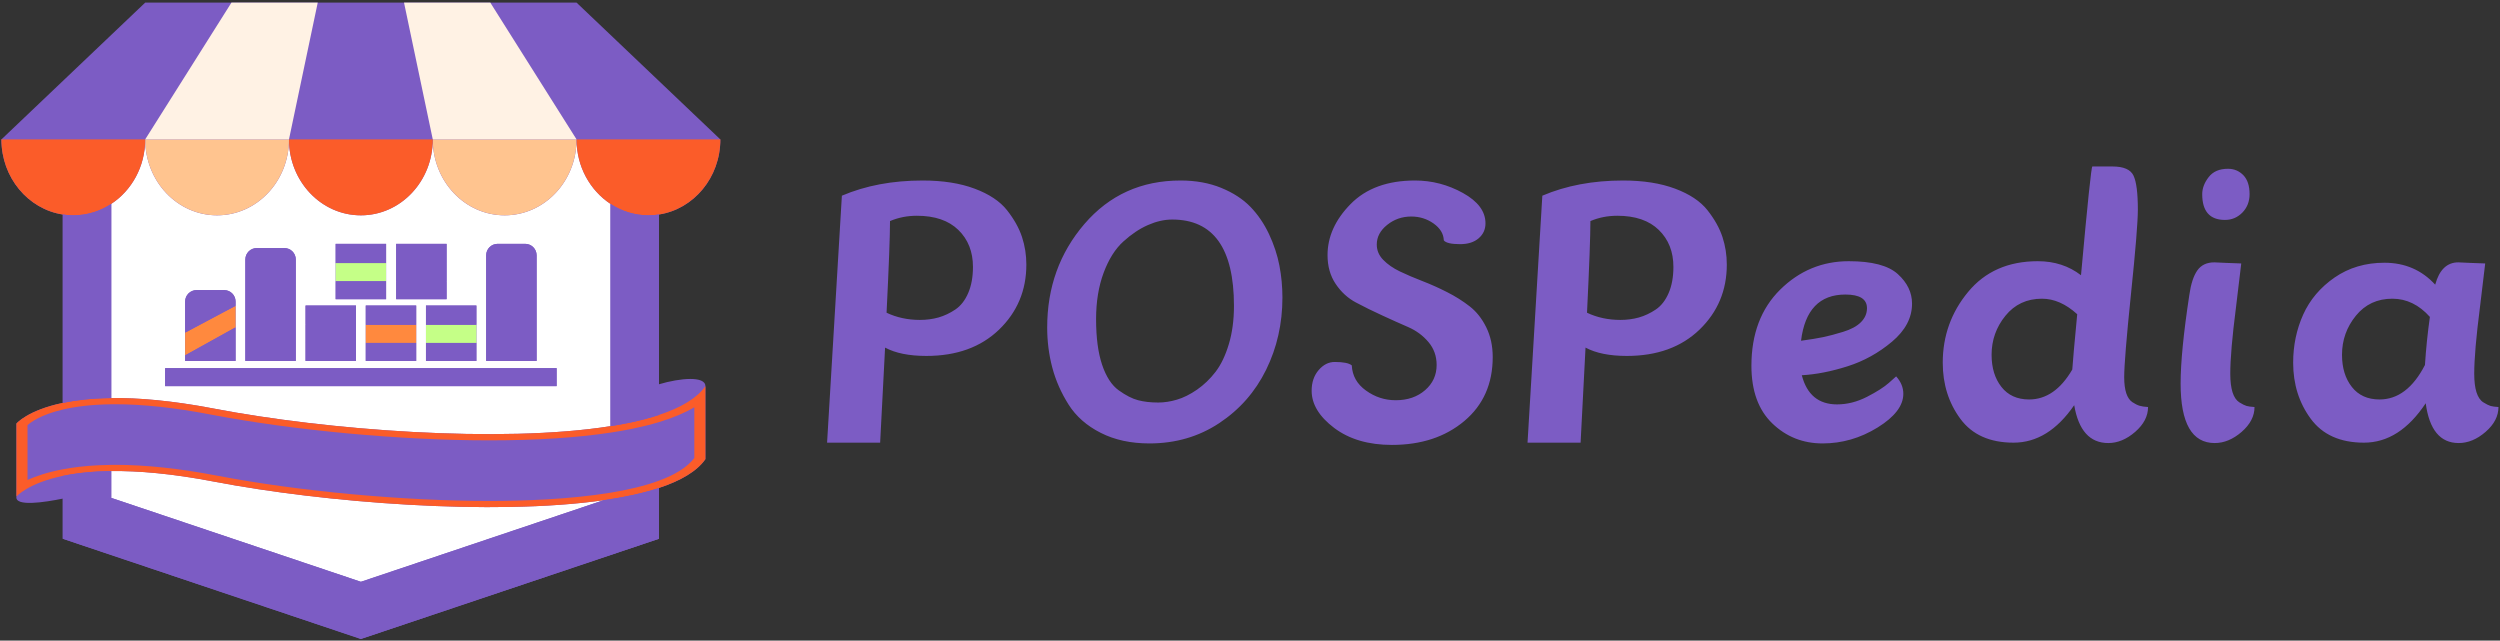
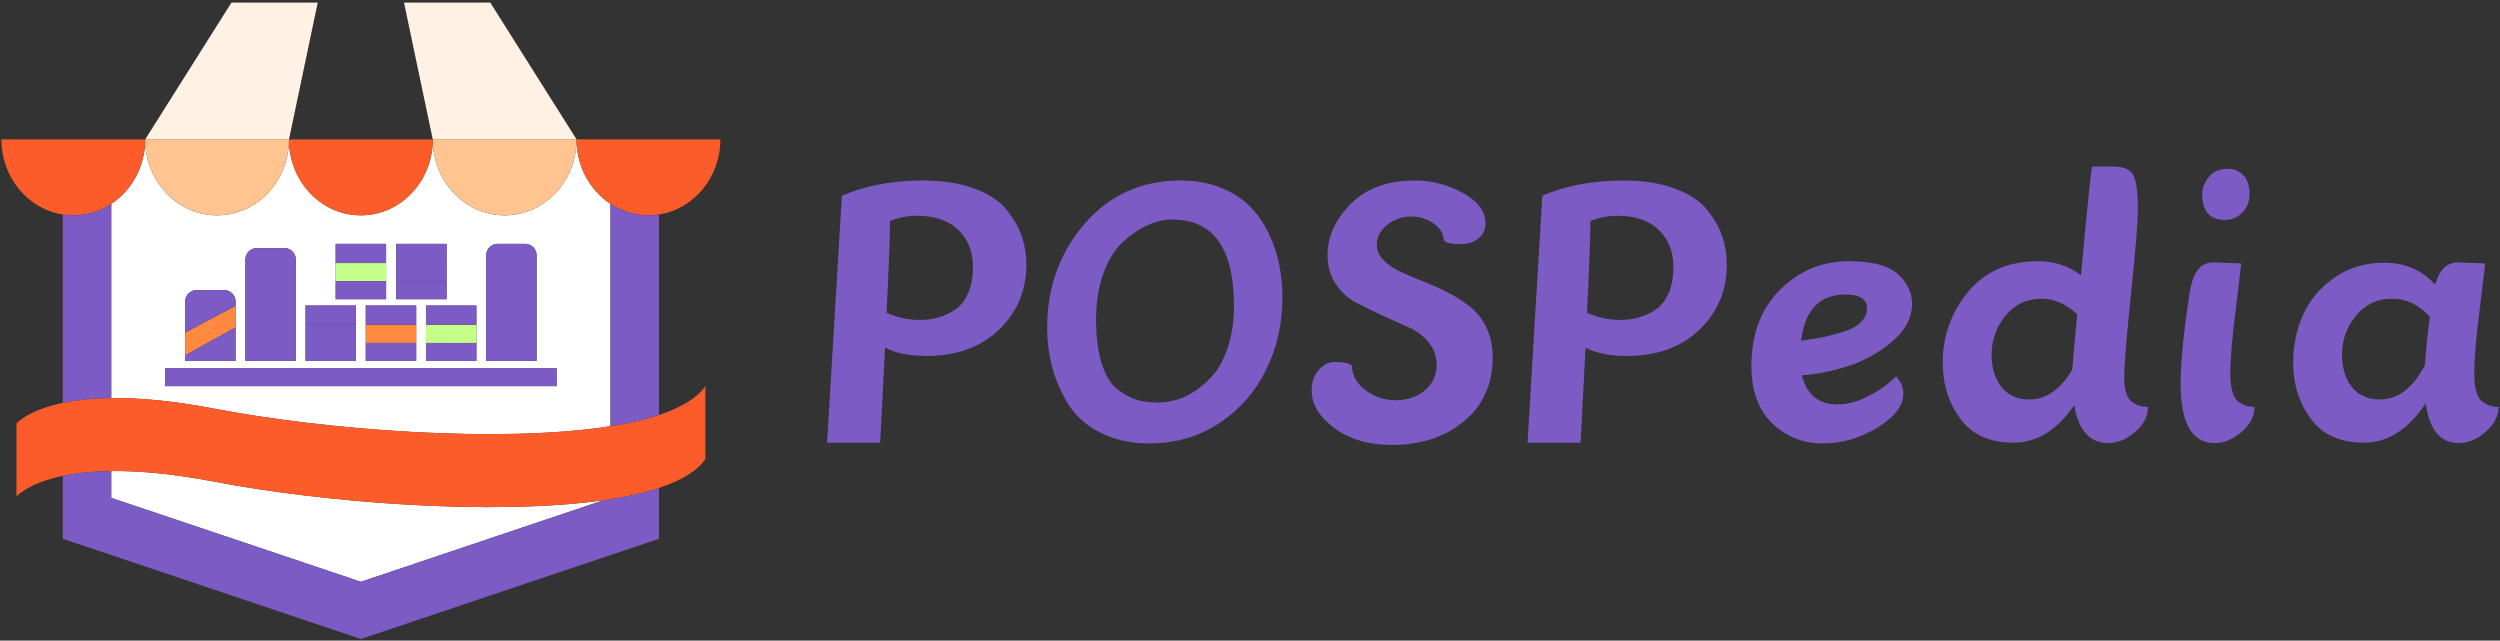
<svg xmlns="http://www.w3.org/2000/svg" viewBox="0 0 320 82">
  <rect x="0" y="0" width="320" height="82" fill="#333333" stroke="none" />
  <g transform="matrix(0.613, 0, 0, 0.613, 212.835, 39.129)" id="text-logo" style="">
    <g style="" paint-order="stroke">
      <g transform="matrix(1 0 0 1 0 0)" id="text-logo-path-0">
        <path style="stroke: rgb(255,255,255); stroke-width: 0; stroke-dasharray: none; stroke-linecap: butt; stroke-dashoffset: 0; stroke-linejoin: miter; stroke-miterlimit: 4; fill: rgb(124,92,196); fill-rule: nonzero; opacity: 1;" paint-order="stroke" transform=" translate(-178.53, 28.6)" d="M 15.11 0 L 4.03 0 L 7.12 -51.57 Q 14.55 -54.74 23.97 -54.74 L 23.97 -54.74 Q 30.3 -54.74 34.84 -53.04 Q 39.39 -51.34 41.61 -48.53 Q 43.82 -45.72 44.73 -42.95 Q 45.64 -40.18 45.64 -37.18 L 45.64 -37.18 Q 45.64 -29.11 39.95 -23.61 Q 34.25 -18.11 24.76 -18.11 L 24.76 -18.11 Q 19.38 -18.11 16.14 -19.85 L 16.14 -19.85 L 15.11 0 Z M 16.45 -27.13 L 16.45 -27.13 Q 19.62 -25.63 23.41 -25.63 L 23.41 -25.63 Q 25.47 -25.63 27.29 -26.14 Q 29.11 -26.66 30.81 -27.8 Q 32.51 -28.95 33.5 -31.25 Q 34.49 -33.54 34.49 -36.7 L 34.49 -36.7 Q 34.49 -41.45 31.44 -44.42 Q 28.4 -47.38 22.78 -47.38 L 22.78 -47.38 Q 19.78 -47.38 17.17 -46.27 L 17.17 -46.27 Q 17.17 -41.69 16.45 -27.13 Z M 49.99 -24.05 L 49.99 -24.05 Q 49.99 -36.62 57.78 -45.68 Q 65.58 -54.74 77.84 -54.74 L 77.84 -54.74 Q 82.58 -54.74 86.34 -53.2 Q 90.1 -51.65 92.43 -49.24 Q 94.76 -46.83 96.31 -43.55 Q 97.85 -40.26 98.48 -36.98 Q 99.11 -33.7 99.11 -30.3 L 99.11 -30.3 Q 99.11 -22.15 95.71 -15.23 Q 92.31 -8.31 85.9 -4.07 Q 79.5 0.16 71.35 0.16 L 71.35 0.16 Q 65.5 0.16 61.15 -2.06 Q 56.79 -4.27 54.46 -7.95 Q 52.13 -11.63 51.06 -15.66 Q 49.99 -19.7 49.99 -24.05 Z M 88.99 -28.56 L 88.99 -28.56 Q 88.99 -46.59 76.1 -46.59 L 76.1 -46.59 Q 73.64 -46.59 71.03 -45.44 Q 68.42 -44.3 65.89 -42 Q 63.36 -39.71 61.78 -35.48 Q 60.2 -31.25 60.2 -25.79 L 60.2 -25.79 Q 60.2 -20.01 61.46 -16.26 Q 62.73 -12.5 64.94 -10.92 Q 67.16 -9.33 68.98 -8.86 Q 70.8 -8.38 73.17 -8.38 L 73.17 -8.38 Q 75.07 -8.38 77.08 -8.98 Q 79.1 -9.57 81.28 -11.07 Q 83.45 -12.58 85.15 -14.79 Q 86.85 -17.01 87.92 -20.57 Q 88.99 -24.13 88.99 -28.56 Z M 126.8 -54.74 L 126.8 -54.74 Q 132.1 -54.74 136.81 -52.13 Q 141.51 -49.52 141.51 -45.8 L 141.51 -45.8 Q 141.51 -43.9 140.09 -42.68 Q 138.67 -41.45 136.21 -41.45 L 136.21 -41.45 Q 133.44 -41.45 132.81 -42.24 L 132.81 -42.24 Q 132.73 -44.3 130.68 -45.76 Q 128.62 -47.22 126.01 -47.22 L 126.01 -47.22 Q 123.16 -47.22 120.99 -45.48 Q 118.81 -43.74 118.81 -41.37 L 118.81 -41.37 Q 118.81 -39.55 120.16 -38.17 Q 121.5 -36.78 123.64 -35.75 Q 125.77 -34.73 128.34 -33.74 Q 130.91 -32.75 133.48 -31.44 Q 136.05 -30.14 138.19 -28.48 Q 140.33 -26.82 141.67 -24.09 Q 143.02 -21.36 143.02 -17.88 L 143.02 -17.88 Q 143.02 -9.49 137.08 -4.51 Q 131.15 0.47 121.97 0.47 L 121.97 0.47 Q 114.62 0.47 109.91 -3.08 Q 105.21 -6.64 105.21 -10.84 L 105.21 -10.84 Q 105.21 -13.45 106.67 -15.15 Q 108.13 -16.85 110.03 -16.85 L 110.03 -16.85 Q 112.72 -16.85 113.59 -16.14 L 113.59 -16.14 Q 113.75 -12.89 116.56 -10.88 Q 119.36 -8.86 122.77 -8.86 L 122.77 -8.86 Q 126.48 -8.86 128.9 -10.96 Q 131.31 -13.05 131.31 -16.22 L 131.31 -16.22 Q 131.31 -18.98 129.61 -21 Q 127.91 -23.02 125.38 -24.13 Q 122.84 -25.23 119.92 -26.58 Q 116.99 -27.92 114.46 -29.27 Q 111.93 -30.61 110.23 -33.14 Q 108.53 -35.67 108.53 -39.16 L 108.53 -39.16 Q 108.53 -44.93 113.35 -49.83 Q 118.18 -54.74 126.8 -54.74 Z M 161.37 0 L 150.29 0 L 153.38 -51.57 Q 160.81 -54.74 170.23 -54.74 L 170.23 -54.74 Q 176.55 -54.74 181.1 -53.04 Q 185.65 -51.34 187.87 -48.53 Q 190.08 -45.72 190.99 -42.95 Q 191.9 -40.18 191.9 -37.18 L 191.9 -37.18 Q 191.9 -29.11 186.21 -23.61 Q 180.51 -18.11 171.02 -18.11 L 171.02 -18.11 Q 165.64 -18.11 162.4 -19.85 L 162.4 -19.85 L 161.37 0 Z M 162.71 -27.13 L 162.71 -27.13 Q 165.88 -25.63 169.67 -25.63 L 169.67 -25.63 Q 171.73 -25.63 173.55 -26.14 Q 175.37 -26.66 177.07 -27.8 Q 178.77 -28.95 179.76 -31.25 Q 180.75 -33.54 180.75 -36.7 L 180.75 -36.7 Q 180.75 -41.45 177.7 -44.42 Q 174.66 -47.38 169.04 -47.38 L 169.04 -47.38 Q 166.03 -47.38 163.42 -46.27 L 163.42 -46.27 Q 163.42 -41.69 162.71 -27.13 Z M 207.4 -21.28 L 207.4 -21.28 Q 210.25 -21.67 211.99 -22.03 Q 213.73 -22.39 216.18 -23.14 Q 218.64 -23.89 219.9 -25.15 Q 221.17 -26.42 221.17 -28.08 L 221.17 -28.08 Q 221.17 -30.93 216.66 -30.93 L 216.66 -30.93 Q 208.59 -30.93 207.4 -21.28 Z M 207.56 -14.08 L 207.56 -14.08 Q 209.14 -7.99 214.92 -7.99 L 214.92 -7.99 Q 218.08 -7.99 221.17 -9.57 Q 224.25 -11.15 225.76 -12.5 L 225.76 -12.5 L 227.26 -13.84 Q 228.76 -12.18 228.76 -10.2 L 228.76 -10.2 Q 228.76 -6.49 223.38 -3.16 Q 218 0.16 211.91 0.16 L 211.91 0.16 Q 205.74 0.16 201.39 -4.03 Q 197.04 -8.23 197.04 -16.06 L 197.04 -16.06 Q 197.04 -26.02 203.05 -31.96 Q 209.07 -37.89 217.37 -37.89 L 217.37 -37.89 Q 224.65 -37.89 227.61 -35.2 Q 230.58 -32.51 230.58 -29.03 L 230.58 -29.03 Q 230.58 -24.6 226.39 -21.08 Q 222.2 -17.56 217.09 -15.94 Q 211.99 -14.32 207.56 -14.08 Z M 268.23 -57.67 L 268.23 -57.67 L 272.43 -57.67 Q 275.91 -57.67 276.82 -55.77 Q 277.73 -53.87 277.73 -48.65 L 277.73 -48.65 Q 277.73 -44.85 276.3 -31.09 Q 274.88 -17.32 274.88 -13.68 L 274.88 -13.68 Q 274.88 -11.63 275.31 -10.32 Q 275.75 -9.02 276.58 -8.46 Q 277.41 -7.91 278.08 -7.71 Q 278.75 -7.51 279.86 -7.44 L 279.86 -7.44 Q 279.86 -4.59 277.17 -2.25 Q 274.48 0.08 271.56 0.08 L 271.56 0.08 Q 265.78 0.08 264.44 -7.83 L 264.44 -7.83 Q 259.06 0 251.78 0 L 251.78 0 Q 244.34 0 240.67 -4.98 Q 236.99 -9.97 236.99 -16.69 L 236.99 -16.69 Q 236.99 -25.08 242.29 -31.48 Q 247.59 -37.89 256.84 -37.89 L 256.84 -37.89 Q 262.06 -37.89 265.86 -34.96 L 265.86 -34.96 Q 267.92 -57.67 268.23 -57.67 Z M 264.04 -15.27 L 264.04 -15.27 Q 264.2 -17.72 265.07 -26.82 L 265.07 -26.82 Q 261.51 -30.06 257.71 -30.06 L 257.71 -30.06 Q 252.97 -30.06 250.08 -26.5 Q 247.19 -22.94 247.19 -18.35 L 247.19 -18.35 Q 247.19 -14.24 249.25 -11.63 Q 251.31 -9.02 255.02 -9.02 L 255.02 -9.02 Q 260.4 -9.02 264.04 -15.27 Z M 301.06 -51.89 L 301.06 -51.89 Q 301.06 -49.6 299.56 -48.05 Q 298.05 -46.51 295.92 -46.51 L 295.92 -46.51 Q 291.17 -46.51 291.17 -51.89 L 291.17 -51.89 Q 291.17 -53.71 292.52 -55.45 Q 293.86 -57.19 296.55 -57.19 L 296.55 -57.19 Q 298.45 -57.19 299.76 -55.85 Q 301.06 -54.5 301.06 -51.89 Z M 297.03 -14.4 L 297.03 -14.4 Q 297.03 -12.02 297.5 -10.52 Q 297.98 -9.02 298.92 -8.42 Q 299.87 -7.83 300.43 -7.67 Q 300.98 -7.51 302.09 -7.44 L 302.09 -7.44 Q 302.09 -4.59 299.4 -2.25 Q 296.71 0.08 293.78 0.08 L 293.78 0.08 Q 286.66 0.08 286.66 -12.34 L 286.66 -12.34 Q 286.66 -18.91 288.48 -30.85 L 288.48 -30.85 Q 288.96 -34.25 290.14 -35.95 Q 291.33 -37.65 293.7 -37.65 L 293.7 -37.65 Q 293.94 -37.65 296.35 -37.53 Q 298.77 -37.42 299.32 -37.42 L 299.32 -37.42 L 298.21 -28.16 Q 297.03 -18.98 297.03 -14.4 Z M 347.97 -14.4 L 347.97 -14.4 Q 347.97 -12.02 348.44 -10.52 Q 348.92 -9.02 349.87 -8.42 Q 350.82 -7.83 351.37 -7.67 Q 351.92 -7.51 353.03 -7.44 L 353.03 -7.44 Q 353.03 -4.59 350.34 -2.25 Q 347.65 0.08 344.72 0.08 L 344.72 0.08 Q 338.95 0.08 337.84 -8.23 L 337.84 -8.23 Q 332.38 0 324.95 0 Q 317.51 0 313.84 -4.98 Q 310.16 -9.97 310.16 -16.69 L 310.16 -16.69 Q 310.16 -22.07 312.25 -26.74 Q 314.35 -31.4 318.82 -34.49 Q 323.29 -37.57 329.22 -37.57 L 329.22 -37.57 Q 335.63 -37.57 339.82 -32.99 L 339.82 -32.99 Q 341.09 -37.65 344.65 -37.65 L 344.65 -37.65 Q 344.88 -37.65 347.3 -37.53 Q 349.71 -37.42 350.26 -37.42 L 350.26 -37.42 L 349.15 -28.16 Q 347.97 -18.98 347.97 -14.4 Z M 337.68 -16.22 L 337.68 -16.22 Q 338 -21.2 338.71 -26.26 L 338.71 -26.26 Q 335.31 -30.06 330.88 -30.06 L 330.88 -30.06 Q 326.14 -30.06 323.25 -26.5 Q 320.36 -22.94 320.36 -18.35 L 320.36 -18.35 Q 320.36 -14.24 322.42 -11.63 Q 324.47 -9.02 328.19 -9.02 L 328.19 -9.02 Q 333.97 -9.02 337.68 -16.22 Z" stroke-linecap="round" />
      </g>
    </g>
  </g>
  <g transform="matrix(0.315, 0, 0, 0.315, 46.192, 41.061)" id="logo-logo" style="">
    <g style="" paint-order="stroke">
      <g transform="matrix(0.732 0 0 -0.732 -0 -0)">
-         <path style="stroke: none; stroke-width: 1; stroke-dasharray: none; stroke-linecap: butt; stroke-dashoffset: 0; stroke-linejoin: miter; stroke-miterlimit: 4; fill: rgb(124,92,196); fill-rule: nonzero; opacity: 1;" paint-order="stroke" transform=" translate(165.489, -35.236)" d="M 0 0 L 0 94.237 C 19.27 97.224 34.064 114.743 34.064 135.914 L -45.757 211.86 L -93.649 211.86 L -141.542 211.86 L -189.435 211.86 L -237.327 211.86 L -285.22 211.86 L -365.041 135.914 C -365.041 114.743 -350.246 97.224 -330.976 94.237 L -330.976 -10.34 C -350.528 -14.451 -356.69 -21.804 -356.69 -21.804 L -356.69 -62.331 C -357.73 -68.1 -341.146 -65.553 -330.976 -63.475 L -330.976 -85.758 L -165.488 -141.388 L 0 -85.758 L 0 -57.557 C 12.088 -53.555 21.08 -48.303 25.76 -41.576 L 25.76 -30.199 L 25.76 -1.049 C 25.76 4.701 11.784 3.504 0 0" stroke-linecap="round" />
-       </g>
+         </g>
      <g transform="matrix(0.732 0 0 -0.732 0 16.182)">
        <path style="stroke: none; stroke-width: 1; stroke-dasharray: none; stroke-linecap: butt; stroke-dashoffset: 0; stroke-linejoin: miter; stroke-miterlimit: 4; fill: rgb(255,255,255); fill-rule: nonzero; opacity: 1;" paint-order="stroke" transform=" translate(-360, -329.442)" d="M 468.667 325.262 L 251.334 325.262 L 251.334 315.262 L 468.667 315.262 z M 262.443 329.261 L 290.443 329.261 L 290.443 347.913 L 290.443 359.883 L 290.443 362.24 C 290.443 365.75 287.598 368.595 284.089 368.595 L 268.797 368.595 C 265.288 368.595 262.443 365.75 262.443 362.24 L 262.443 344.978 L 262.443 332.357 z M 295.866 329.261 L 323.866 329.261 L 323.866 385.575 C 323.866 389.084 321.021 391.929 317.512 391.929 L 302.22 391.929 C 298.711 391.929 295.866 389.084 295.866 385.575 z M 329.289 329.261 L 357.289 329.261 L 357.289 339.24 L 357.289 345.853 L 357.289 349.338 L 357.289 355.831 L 357.289 360 L 329.289 360 L 329.289 355.831 L 329.289 349.338 L 329.289 345.853 L 329.289 339.24 z M 346 363.523 L 374 363.523 L 374 373.502 L 374 380.115 L 374 383.6 L 374 390.093 L 374 394.262 L 346 394.262 L 346 390.093 L 346 383.6 L 346 380.115 L 346 373.502 z M 362.711 360 L 362.711 355.831 L 362.711 349.338 L 362.711 345.853 L 362.711 339.24 L 362.711 329.261 L 390.711 329.261 L 390.711 339.24 L 390.711 345.853 L 390.711 349.338 L 390.711 355.831 L 390.711 360 z M 379.586 363.523 L 407.586 363.523 L 407.586 373.502 L 407.586 380.115 L 407.586 383.6 L 407.586 390.093 L 407.586 394.262 L 379.586 394.262 L 379.586 390.093 L 379.586 383.6 L 379.586 380.115 L 379.586 373.502 z M 396.134 360 L 396.134 355.831 L 396.134 349.338 L 396.134 345.853 L 396.134 339.24 L 396.134 329.261 L 424.134 329.261 L 424.134 339.24 L 424.134 345.853 L 424.134 349.338 L 424.134 355.831 L 424.134 360 z M 429.557 329.261 L 457.557 329.261 L 457.557 387.908 C 457.557 391.417 454.712 394.262 451.203 394.262 L 435.911 394.262 C 432.402 394.262 429.557 391.417 429.557 387.908 z M 498.57 416.448 L 498.57 293.048 C 437.575 283.398 340.682 290.858 278.417 302.808 C 254.983 307.305 236.275 308.837 221.43 308.66 L 221.43 416.448 C 232.738 423.886 240.269 437.124 240.269 452.225 C 240.269 428.957 258.137 410.093 280.179 410.093 C 302.221 410.093 320.09 428.957 320.09 452.225 C 320.09 428.957 337.958 410.093 360 410.093 C 382.042 410.093 399.91 428.957 399.91 452.225 C 399.91 428.957 417.779 410.093 439.821 410.093 C 461.863 410.093 479.731 428.957 479.731 452.225 C 479.731 437.124 487.262 423.886 498.57 416.448 M 494.692 251.938 L 360 206.66 L 221.43 253.242 L 221.43 268.132 C 236.275 268.31 254.983 266.778 278.417 262.281 C 339.379 250.581 433.533 243.186 494.692 251.938" stroke-linecap="round" />
      </g>
      <g transform="matrix(0.732 0 0 -0.732 0 -58.283)">
        <path style="stroke: none; stroke-width: 1; stroke-dasharray: none; stroke-linecap: butt; stroke-dashoffset: 0; stroke-linejoin: miter; stroke-miterlimit: 4; fill: rgb(255,196,143); fill-rule: nonzero; opacity: 1;" paint-order="stroke" transform=" translate(79.821, -21.066)" d="M 0 0 C 22.042 0 39.91 18.863 39.91 42.132 L -39.911 42.132 C -39.911 18.863 -22.042 0 0 0 M -199.552 42.132 L -119.731 42.132 C -119.731 18.863 -137.6 0 -159.642 0 C -181.684 0 -199.552 18.863 -199.552 42.132" stroke-linecap="round" />
      </g>
      <g transform="matrix(0.732 0 0 -0.732 0 -101.504)">
        <path style="stroke: none; stroke-width: 1; stroke-dasharray: none; stroke-linecap: butt; stroke-dashoffset: 0; stroke-linejoin: miter; stroke-miterlimit: 4; fill: rgb(255,242,228); fill-rule: nonzero; opacity: 1;" paint-order="stroke" transform=" translate(117.885, -35.045)" d="M 0 0 L -12.75 20.218 L -46.047 73.018 L -93.939 73.018 L -84.397 27.624 L -80.336 8.304 L -77.975 -2.927 L 1.846 -2.927 Z M -189.724 73.018 L -141.832 73.018 L -151.374 27.624 L -155.435 8.304 L -157.796 -2.927 L -237.617 -2.927 L -235.771 2.220446049250313e-15 L -223.021 20.218 z" stroke-linecap="round" />
      </g>
      <g transform="matrix(0.732 0 0 -0.732 0 1.013)">
        <path style="stroke: none; stroke-width: 1; stroke-dasharray: none; stroke-linecap: butt; stroke-dashoffset: 0; stroke-linejoin: miter; stroke-miterlimit: 4; fill: rgb(251,92,41); fill-rule: nonzero; opacity: 1;" paint-order="stroke" transform=" translate(-199.553, 102.062)" d="M 0 0 L 34.064 0 L 60.982 0 L 79.821 0 C 79.821 -15.101 72.29 -28.339 60.982 -35.777 C 54.866 -39.801 47.648 -42.132 39.911 -42.132 C 37.924 -42.132 35.973 -41.973 34.064 -41.678 C 14.794 -38.691 0 -21.172 0 0 M 319.284 0 L 338.123 0 L 365.041 0 L 399.105 0 C 399.105 -21.172 384.31 -38.691 365.041 -41.678 C 363.132 -41.973 361.181 -42.132 359.194 -42.132 C 351.457 -42.132 344.239 -39.801 338.123 -35.777 C 326.814 -28.339 319.284 -15.101 319.284 0 M 159.642 0 L 239.463 0 C 239.463 -23.269 221.594 -42.132 199.552 -42.132 C 177.51 -42.132 159.642 -23.269 159.642 0 M 365.041 -152.944 C 360.303 -154.512 355.101 -155.894 349.478 -157.089 C 345.855 -157.859 342.064 -158.554 338.123 -159.177 C 277.128 -168.827 180.235 -161.367 117.969 -149.417 C 94.536 -144.92 75.827 -143.388 60.982 -143.566 C 50.012 -143.697 41.159 -144.763 34.064 -146.254 C 14.512 -150.365 8.351 -157.718 8.351 -157.718 L 8.351 -198.245 L 8.351 -198.245 C 8.351 -198.245 14.512 -190.893 34.064 -186.782 C 39.536 -185.631 46.054 -184.735 53.782 -184.325 C 56.076 -184.203 58.472 -184.123 60.982 -184.093 C 75.827 -183.916 94.536 -185.447 117.969 -189.945 C 178.932 -201.644 273.085 -209.039 334.245 -200.287 C 345.854 -198.626 356.262 -196.377 365.041 -193.471 C 377.128 -189.469 386.121 -184.218 390.801 -177.49 L 390.801 -166.113 L 390.801 -136.963 C 386.121 -143.69 377.128 -148.942 365.041 -152.944" stroke-linecap="round" />
      </g>
      <g transform="matrix(0.732 0 0 -0.732 -24.468 3.973)">
        <path style="stroke: none; stroke-width: 1; stroke-dasharray: none; stroke-linecap: butt; stroke-dashoffset: 0; stroke-linejoin: miter; stroke-miterlimit: 4; fill: rgb(255,137,62); fill-rule: nonzero; opacity: 1;" paint-order="stroke" transform=" translate(36.135, 3.218)" d="M 0 0 L 0 -3.485 L 0 -10.098 L 28 -10.098 L 28 -3.485 L 28 0 Z M -100.269 -4.36 L -72.269 10.545 L -72.269 -1.425 L -100.269 -16.981 z" stroke-linecap="round" />
      </g>
      <g transform="matrix(0.732 0 0 -0.732 18.351 -7.228)">
        <path style="stroke: none; stroke-width: 1; stroke-dasharray: none; stroke-linecap: butt; stroke-dashoffset: 0; stroke-linejoin: miter; stroke-miterlimit: 4; fill: rgb(197,255,135); fill-rule: nonzero; opacity: 1;" paint-order="stroke" transform=" translate(-39.067, 18.695)" d="M 0 0 L 0 -6.613 L 28 -6.613 L 28 0 L 28 3.485 L 0 3.485 Z M 78.134 -30.777 L 78.134 -34.262 L 78.134 -40.875 L 50.134 -40.875 L 50.134 -34.262 L 50.134 -30.777 z" stroke-linecap="round" />
      </g>
      <g transform="matrix(0.732 0 0 -0.732 0 40.895)">
        <path style="stroke: none; stroke-width: 1; stroke-dasharray: none; stroke-linecap: butt; stroke-dashoffset: 0; stroke-linejoin: miter; stroke-miterlimit: 4; fill: rgb(124,92,196); fill-rule: nonzero; opacity: 1;" paint-order="stroke" transform=" translate(-2.711, 50.168)" d="M 0 0 L 0 3.485 L -28 3.485 L -28 0 L -28 -6.613 L 0 -6.613 Z M 50.298 34.262 L 50.298 37.748 L 22.298 37.748 L 22.298 34.262 L 22.298 27.649 L 50.298 27.649 z M 2.711 -139.192 L -135.859 -92.611 L -135.859 -77.72 C -138.369 -77.75 -140.765 -77.831 -143.059 -77.952 C -150.787 -78.362 -157.305 -79.259 -162.777 -80.409 L -162.777 -93.016 L -162.777 -115.3 L 2.711 -170.93 L 168.2 -115.3 L 168.2 -87.098 C 159.421 -90.005 149.013 -92.253 137.404 -93.914 z M 162.353 64.241 C 154.616 64.241 147.398 66.572 141.282 70.595 L 141.282 -52.805 C 145.223 -52.181 149.014 -51.486 152.637 -50.716 C 158.26 -49.521 163.462 -48.14 168.2 -46.571 L 168.2 -29.542 L 168.2 64.695 C 166.291 64.399 164.34 64.241 162.353 64.241 M -135.859 70.595 C -141.975 66.572 -149.193 64.241 -156.93 64.241 C -158.917 64.241 -160.868 64.399 -162.777 64.695 L -162.777 -39.882 C -155.682 -38.39 -146.829 -37.324 -135.859 -37.193 z M 111.378 -30.59 L -105.955 -30.59 L -105.955 -20.59 L 111.378 -20.59 z" stroke-linecap="round" />
      </g>
      <g transform="matrix(0.732 0 0 -0.732 0 -7.478)">
        <path style="stroke: none; stroke-width: 1; stroke-dasharray: none; stroke-linecap: butt; stroke-dashoffset: 0; stroke-linejoin: miter; stroke-miterlimit: 4; fill: rgb(124,92,196); fill-rule: nonzero; opacity: 1;" paint-order="stroke" transform=" translate(-42.489, 30.167)" d="M 0 0 L -15.292 0 C -18.801 0 -21.646 -2.845 -21.646 -6.354 L -21.646 -62.668 L 6.354 -62.668 L 6.354 -6.354 C 6.354 -2.845 3.509 0 0 0 M 133.691 2.333 L 118.4 2.333 C 114.89 2.333 112.046 -0.512 112.046 -4.021 L 112.046 -62.668 L 140.046 -62.668 L 140.046 -4.021 C 140.046 -0.512 137.201 2.333 133.691 2.333 M 11.777 -62.668 L 39.777 -62.668 L 39.777 -52.69 L 11.777 -52.69 z M 56.488 -18.427 L 28.488 -18.427 L 28.488 -28.405 L 56.488 -28.405 z M 90.075 -18.427 L 62.075 -18.427 L 62.075 -28.405 L 90.075 -28.405 z M 45.2 -62.668 L 73.2 -62.668 L 73.2 -52.69 L 45.2 -52.69 z M 78.623 -62.668 L 106.623 -62.668 L 106.623 -52.69 L 78.623 -52.69 z M -55.069 -62.668 L -27.069 -62.668 L -27.069 -44.016 L -55.069 -59.572 z M -33.423 -23.334 L -48.714 -23.334 C -52.224 -23.334 -55.069 -26.179 -55.069 -29.688 L -55.069 -46.95 L -27.069 -32.045 L -27.069 -29.688 C -27.069 -26.179 -29.914 -23.334 -33.423 -23.334 M 11.777 -36.098 L 11.777 -42.591 L 39.777 -42.591 L 39.777 -36.098 L 39.777 -31.929 L 11.777 -31.929 z M 56.488 -1.836 L 56.488 2.333 L 28.488 2.333 L 28.488 -1.836 L 28.488 -8.329 L 56.488 -8.329 z M 90.075 -1.836 L 90.075 2.333 L 62.075 2.333 L 62.075 -1.836 L 62.075 -8.329 L 90.075 -8.329 z M 45.2 -36.098 L 45.2 -42.591 L 73.2 -42.591 L 73.2 -36.098 L 73.2 -31.929 L 45.2 -31.929 z M 78.623 -31.929 L 106.623 -31.929 L 106.623 -36.098 L 106.623 -42.591 L 78.623 -42.591 L 78.623 -36.098 z" stroke-linecap="round" />
      </g>
      <g transform="matrix(0.732 0 0 -0.732 0.017 53.559)">
-         <path style="stroke: none; stroke-width: 1; stroke-dasharray: none; stroke-linecap: butt; stroke-dashoffset: 0; stroke-linejoin: miter; stroke-miterlimit: 4; fill: rgb(124,92,196); fill-rule: nonzero; opacity: 1;" paint-order="stroke" transform=" translate(165.465, 16.927)" d="M 0 0 C -4.433 -1.34 -9.278 -2.55 -14.518 -3.632 C -14.974 -3.726 -15.423 -3.822 -15.885 -3.915 C -19.396 -4.616 -23.084 -5.253 -26.918 -5.836 C -45.654 -8.686 -68.182 -10.133 -94.111 -10.134 L -94.128 -10.134 C -143.517 -10.134 -202.882 -4.629 -249.062 4.234 C -268.702 8.003 -286.433 9.914 -301.764 9.914 C -302.544 9.914 -303.301 9.904 -304.059 9.895 C -315.404 9.751 -324.215 8.56 -330.976 6.97 C -343.325 4.067 -348.856 -0.153 -350.543 -1.693 L -350.543 -29.219 L -350.543 -32.132 C -345.82 -29.983 -339.419 -27.808 -330.976 -26.206 C -325.356 -25.14 -318.824 -24.331 -311.258 -23.956 C -308.958 -23.842 -306.552 -23.774 -304.059 -23.746 C -303.294 -23.737 -302.547 -23.721 -301.764 -23.721 C -285.076 -23.721 -266.005 -25.757 -245.081 -29.773 C -200.096 -38.406 -142.248 -43.769 -94.111 -43.769 C -75.406 -43.769 -49.579 -42.923 -26.918 -39.19 C -17.064 -37.566 -7.81 -35.396 3.552713678800501e-14 -32.513 C 8.743 -29.284 15.678 -25.163 19.613 -19.909 L 19.613 -10.614 L 19.613 8.242 C 14.348 5.107 7.799 2.357 0 0" stroke-linecap="round" />
-       </g>
+         </g>
    </g>
  </g>
</svg>